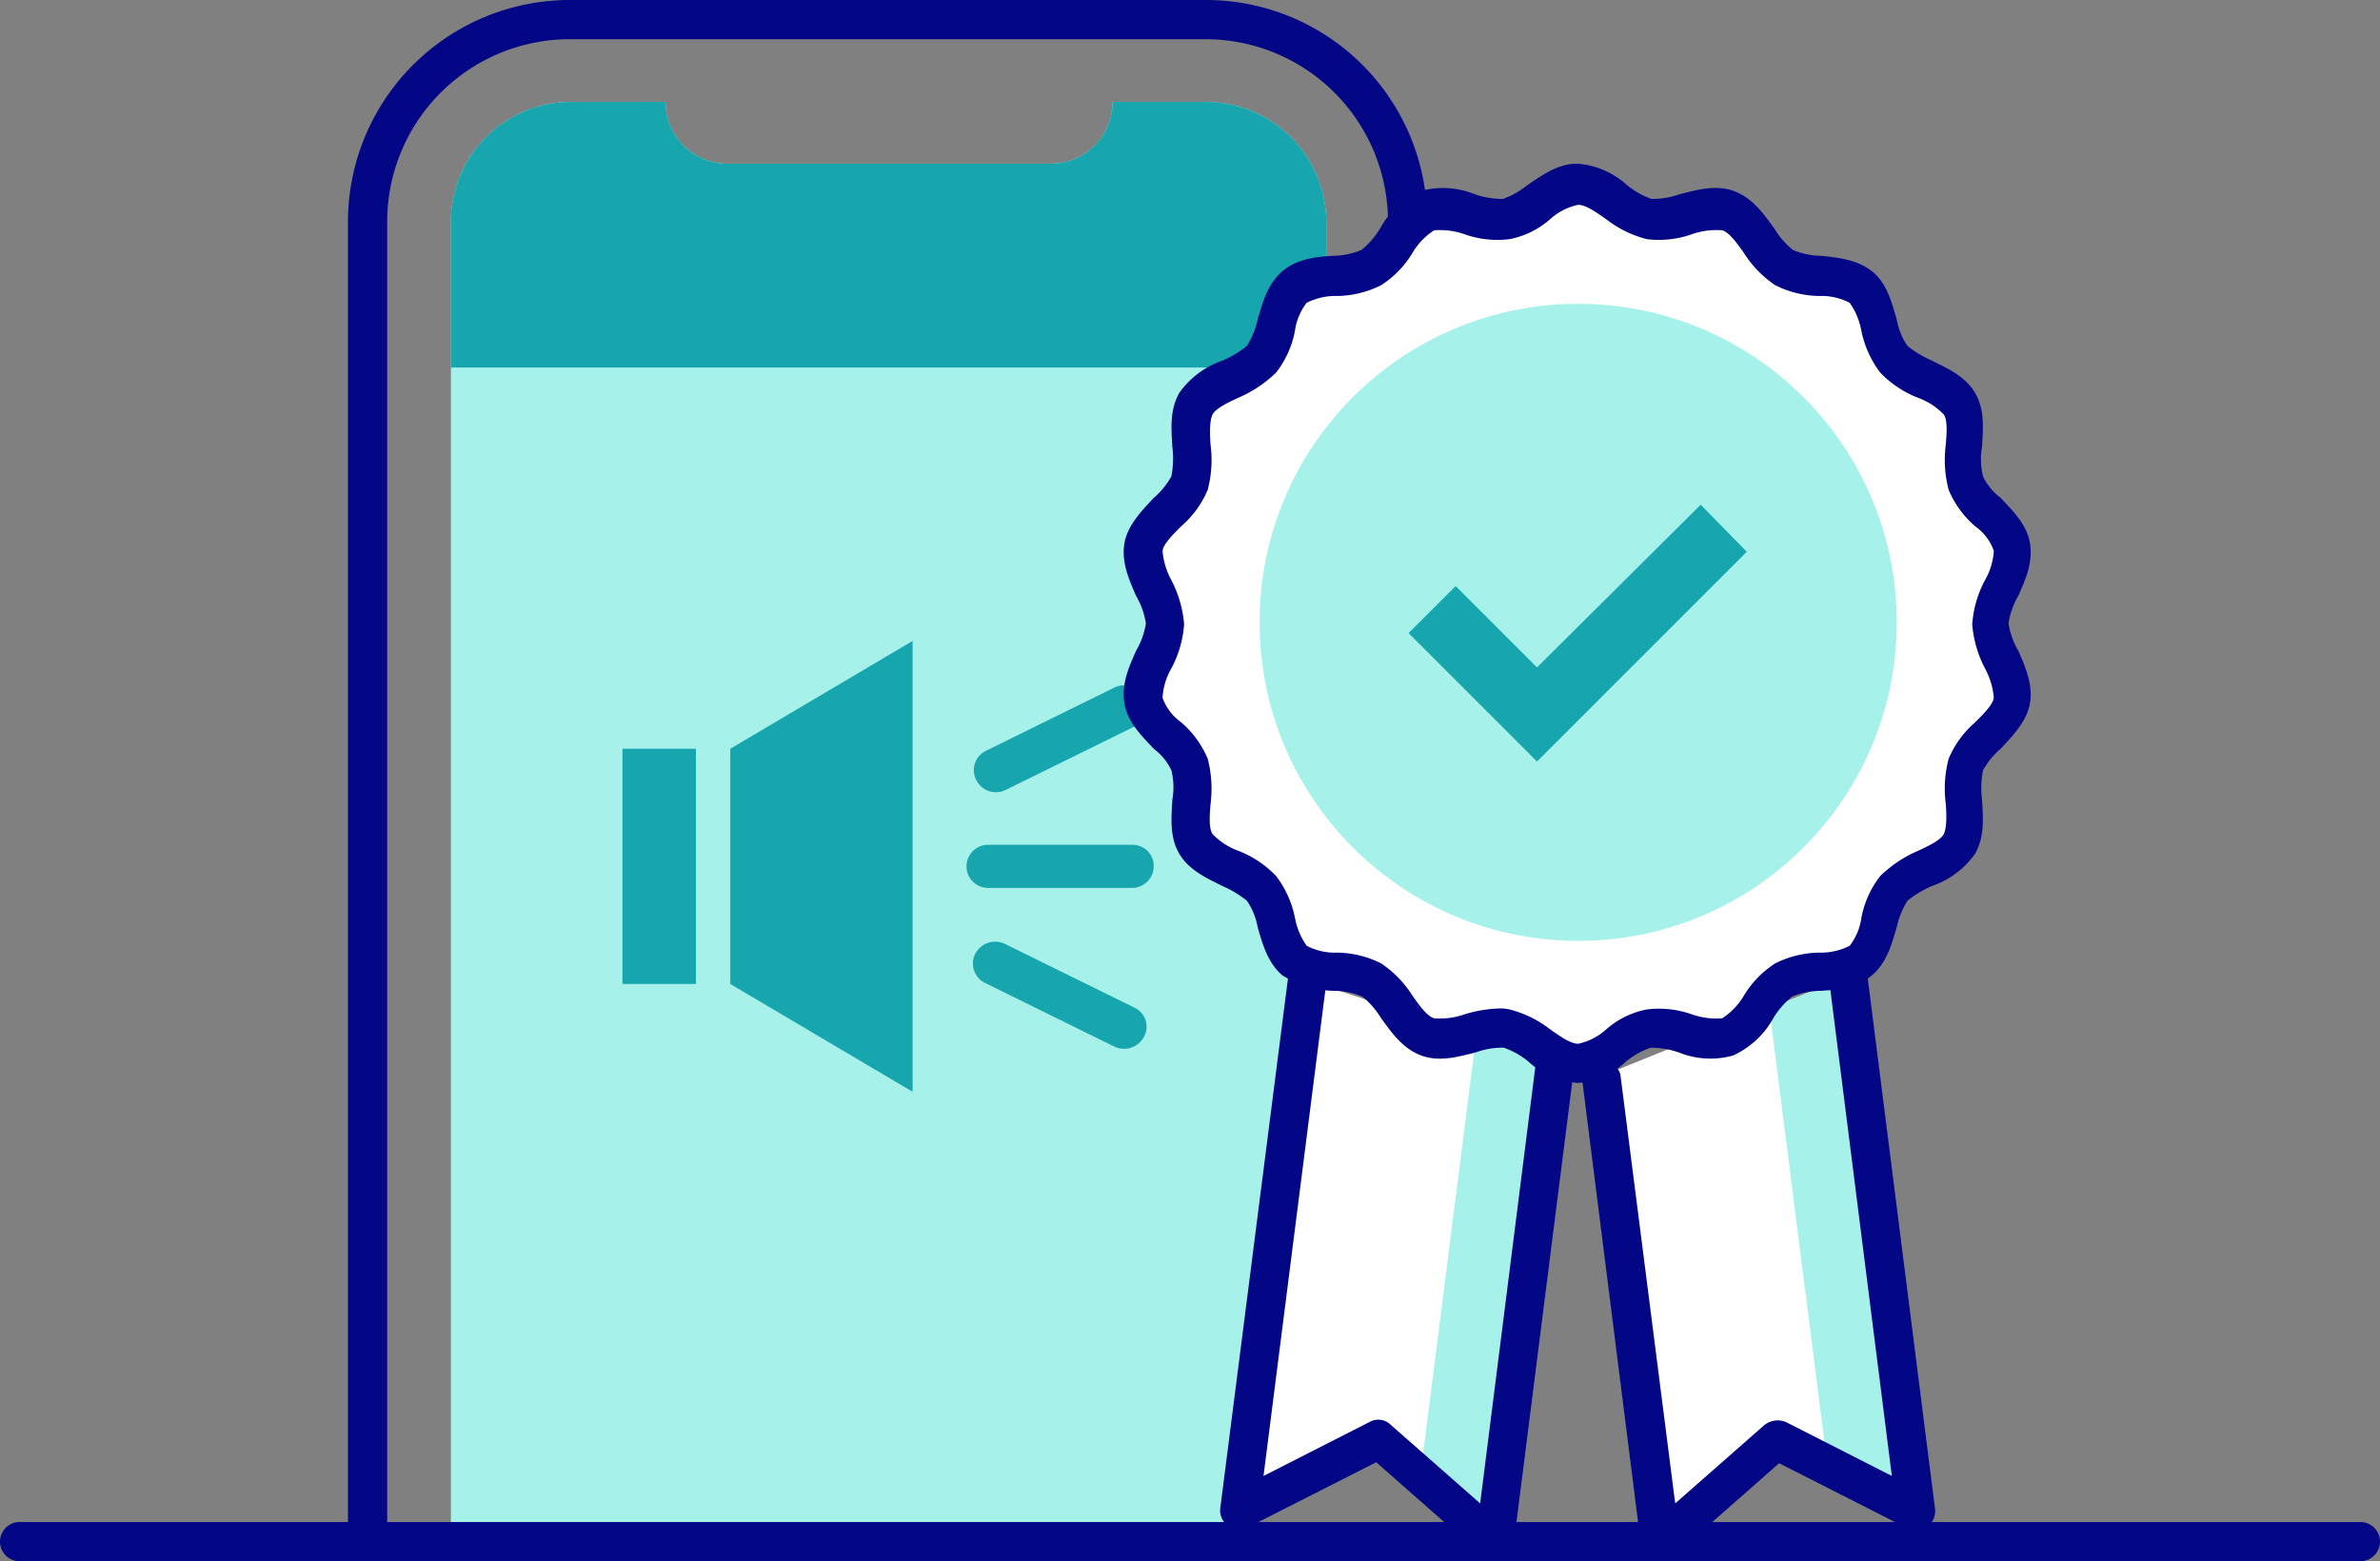
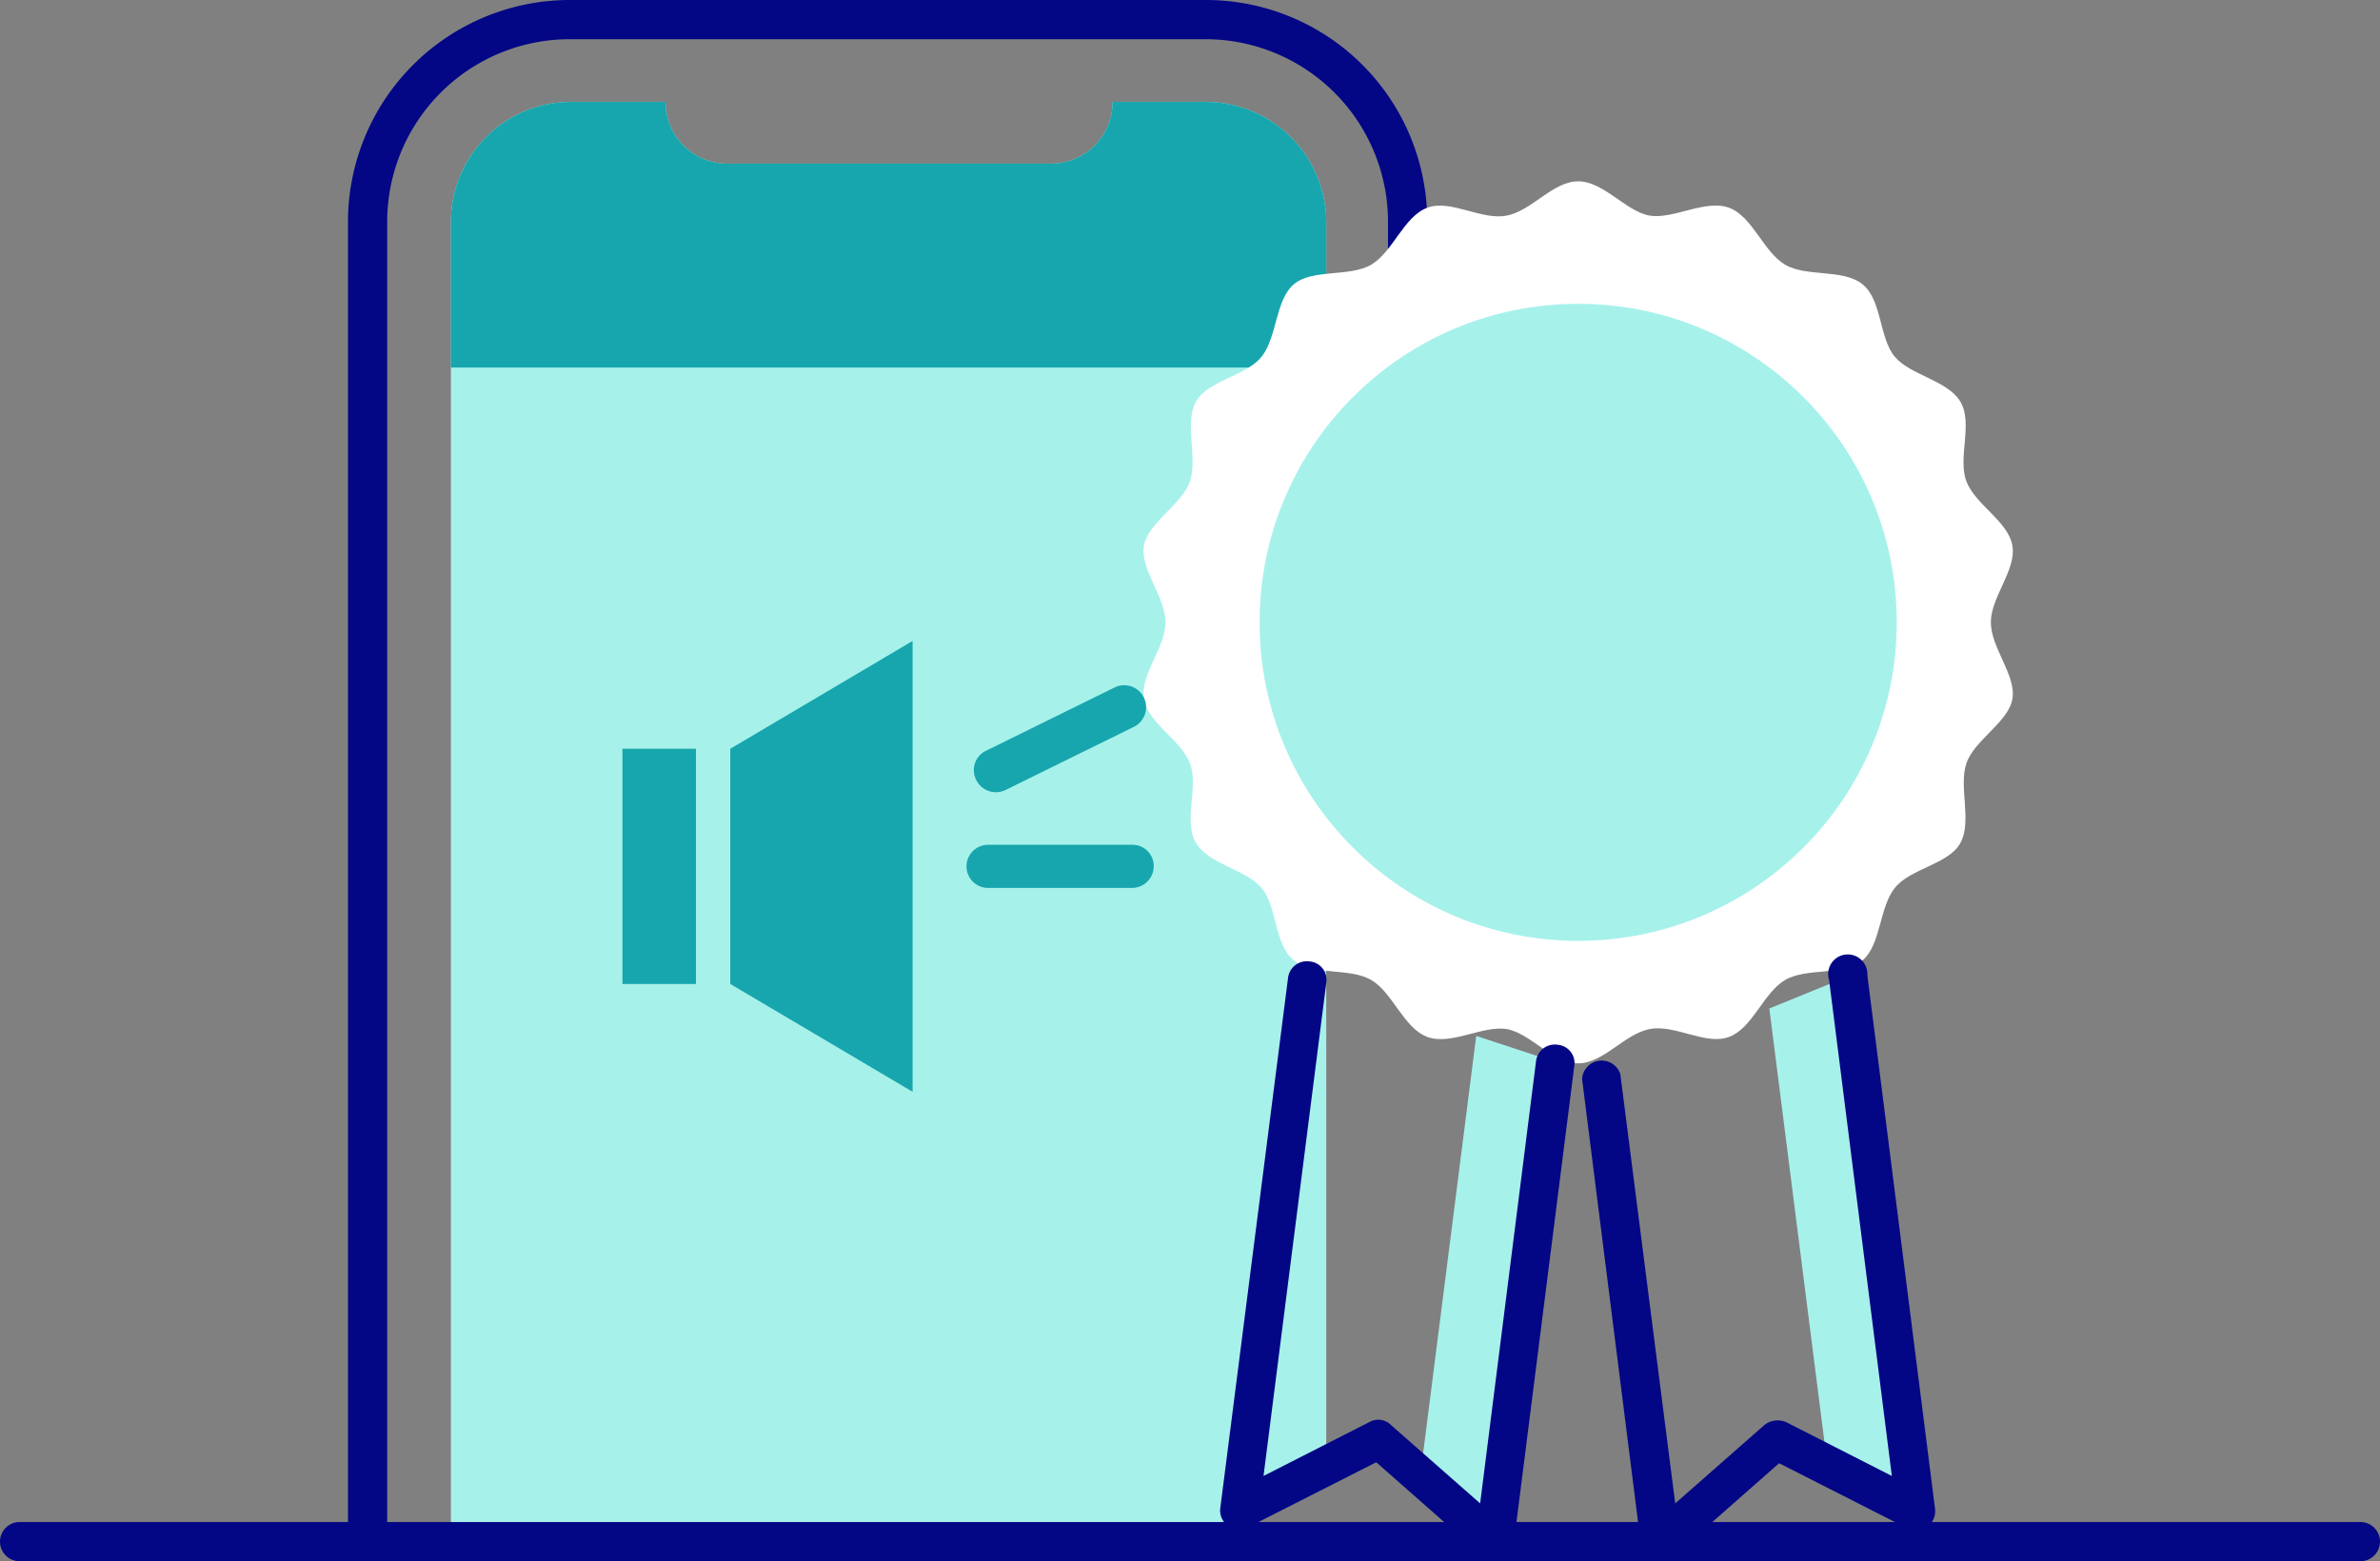
<svg xmlns="http://www.w3.org/2000/svg" width="242.8" height="159.3" viewBox="0 0 242.8 159.3">
  <rect x="0" y="0" width="242.8" height="159.3" fill="#808080" stroke="none" />
  <defs>
    <style>.a{fill:#a7f1eb;}.b{fill:#030685;}.c{fill:#17a6ad;}.d{fill:#fff;}</style>
  </defs>
  <path class="a" d="M123.1,10.4h-9.6a6.27,6.27,0,0,1-6.3,6.3h-33a6.27,6.27,0,0,1-6.3-6.3H58.2A12.25,12.25,0,0,0,46,22.6V157.3h77.2l12.1-7.8V22.6A12.31,12.31,0,0,0,123.1,10.4Z" />
  <path class="b" d="M37.5,159.3a2,2,0,0,1-2-2V22.6A22.64,22.64,0,0,1,58.1,0H123a22.58,22.58,0,0,1,22.6,22.6V33.2a2,2,0,1,1-4,0V22.6A18.63,18.63,0,0,0,123,4H58.1A18.63,18.63,0,0,0,39.5,22.6V157.3A2,2,0,0,1,37.5,159.3Z" />
  <path class="c" d="M123.1,10.4h-9.6a6.27,6.27,0,0,1-6.3,6.3h-33a6.27,6.27,0,0,1-6.3-6.3H58.2A12.25,12.25,0,0,0,46,22.6V37.5h89.3V22.6A12.31,12.31,0,0,0,123.1,10.4Z" />
-   <polyline class="d" points="158.8 108.4 152.6 157.3 140.6 146.8 126.4 154 133.3 100" />
-   <polyline class="d" points="163.4 109.8 169.4 157.3 181.3 146.8 195.5 154 188.6 99.6" />
  <polygon class="a" points="158.5 108.3 150.6 105.7 144.9 150.5 152.6 157.3 156.7 124.8 158.5 108.3" />
  <polygon class="a" points="195.5 154 188.6 99.6 180.5 102.9 186.4 149.3 195.5 154" />
  <path class="d" d="M161,108.5c-2.6,0-4.9-3.1-7.3-3.5s-5.7,1.7-8.1.8-3.5-4.5-5.7-5.8-5.9-.4-7.9-2-1.7-5.5-3.3-7.4-5.4-2.4-6.7-4.6.3-5.7-.6-8.1-4.3-4.1-4.7-6.6,2.2-5.2,2.2-7.8-2.6-5.4-2.2-7.8,3.9-4.2,4.7-6.6-.6-5.9.6-8.1,5.1-2.6,6.7-4.6,1.4-5.8,3.3-7.4,5.7-.7,7.9-2,3.3-4.9,5.7-5.8,5.5,1.3,8.1.8,4.7-3.5,7.3-3.5,4.9,3.1,7.3,3.5,5.7-1.7,8.1-.8,3.5,4.5,5.7,5.8,5.9.4,7.9,2,1.7,5.5,3.3,7.4,5.4,2.4,6.7,4.6-.3,5.7.6,8.1,4.3,4.1,4.7,6.6-2.2,5.2-2.2,7.8,2.6,5.4,2.2,7.8-3.9,4.2-4.7,6.6.6,5.9-.6,8.1-5.1,2.6-6.7,4.6-1.4,5.8-3.3,7.4-5.7.7-7.9,2-3.3,4.9-5.7,5.8-5.5-1.3-8.1-.8S163.6,108.5,161,108.5Z" />
  <circle class="a" cx="161" cy="63.5" r="32.5" />
-   <polygon class="c" points="173.5 51.5 156.8 68.1 148.5 59.8 143.7 64.6 156.8 77.7 178.2 56.3 173.5 51.5" />
  <path class="b" d="M152.6,159.3a1.9,1.9,0,0,1-1.3-.5l-10.9-9.6-13,6.6a2.22,2.22,0,0,1-2.1-.1,1.92,1.92,0,0,1-.8-1.9l6.9-54a1.93,1.93,0,0,1,2.2-1.7,1.88,1.88,0,0,1,1.7,2.2l-6.4,50.3,10.8-5.5a1.82,1.82,0,0,1,2.2.3l9.1,8,5.7-45.1a1.93,1.93,0,0,1,2.2-1.7,1.88,1.88,0,0,1,1.7,2.2l-6.2,48.9a2,2,0,0,1-1.3,1.6Z" />
  <path class="b" d="M169.4,159.3a1.7,1.7,0,0,1-.7-.1,2.11,2.11,0,0,1-1.3-1.6l-6-47.5a2,2,0,0,1,3.9-.5l5.6,43.8,9.1-8a2.19,2.19,0,0,1,2.2-.3l10.8,5.5L186.6,100a2,2,0,1,1,3.9-.5l6.9,54.4a2,2,0,0,1-.8,1.9,2,2,0,0,1-2.1.1l-13-6.6-10.9,9.6A1.9,1.9,0,0,1,169.4,159.3Z" />
  <path class="c" d="M102.6,80.6l13.2-6.5a2.24,2.24,0,0,0-2-4l-13.2,6.5a2.19,2.19,0,0,0-1,3A2.24,2.24,0,0,0,102.6,80.6Z" />
  <rect class="c" x="63.5" y="76.4" width="7.5" height="24" />
  <path class="c" d="M115.5,86.2H100.8a2.2,2.2,0,0,0,0,4.4h14.7a2.22,2.22,0,0,0,2.2-2.2A2.16,2.16,0,0,0,115.5,86.2Z" />
-   <path class="c" d="M115.7,102.8l-13.2-6.5a2.3,2.3,0,0,0-3,1,2.21,2.21,0,0,0,1,3l13.2,6.5a2.3,2.3,0,0,0,3-1A2.14,2.14,0,0,0,115.7,102.8Z" />
  <polygon class="c" points="74.5 100.4 93.1 111.4 93.1 65.4 74.5 76.4 74.5 100.4" />
-   <path class="b" d="M161,110.5a8.47,8.47,0,0,1-5.1-2.2,8.05,8.05,0,0,0-2.5-1.4,8,8,0,0,0-2.9.5c-1.7.4-3.6,1-5.5.3s-3-2.3-4.1-3.8a8.6,8.6,0,0,0-1.9-2.2,7.39,7.39,0,0,0-2.9-.6,10.25,10.25,0,0,1-5.3-1.6c-1.5-1.3-2-3.2-2.5-4.9a6.86,6.86,0,0,0-1.1-2.7,10.93,10.93,0,0,0-2.5-1.5c-1.6-.8-3.4-1.6-4.4-3.3s-.8-3.7-.7-5.5a7.28,7.28,0,0,0-.1-3,5.83,5.83,0,0,0-1.8-2.2c-1.2-1.3-2.7-2.7-3-4.7s.5-3.7,1.2-5.3a7.93,7.93,0,0,0,1-2.8,7.93,7.93,0,0,0-1-2.8c-.7-1.6-1.5-3.4-1.2-5.3s1.8-3.4,3-4.7a7.88,7.88,0,0,0,1.8-2.2,9.41,9.41,0,0,0,.1-3c-.1-1.8-.3-3.7.7-5.5a8.91,8.91,0,0,1,4.4-3.3,10.93,10.93,0,0,0,2.5-1.5,8.44,8.44,0,0,0,1.1-2.7c.5-1.7,1-3.6,2.5-4.9s3.5-1.5,5.2-1.6a7.82,7.82,0,0,0,2.9-.6,8.6,8.6,0,0,0,1.9-2.2,8.91,8.91,0,0,1,4.1-3.8,8.59,8.59,0,0,1,5.5.3,8.79,8.79,0,0,0,2.9.5,8.05,8.05,0,0,0,2.5-1.4c1.5-1,3.1-2.2,5.1-2.2a8.47,8.47,0,0,1,5.1,2.2,8.05,8.05,0,0,0,2.5,1.4,8.4,8.4,0,0,0,2.9-.5c1.7-.4,3.6-1,5.5-.3s3,2.3,4.1,3.8a8.6,8.6,0,0,0,1.9,2.2,7.39,7.39,0,0,0,2.9.6c1.8.2,3.7.4,5.2,1.6s2,3.2,2.5,4.9a6.86,6.86,0,0,0,1.1,2.7,10.93,10.93,0,0,0,2.5,1.5c1.6.8,3.4,1.6,4.4,3.3s.8,3.7.7,5.5a7.28,7.28,0,0,0,.1,3,5.83,5.83,0,0,0,1.8,2.2c1.2,1.3,2.7,2.7,3,4.7s-.5,3.7-1.2,5.3a7.93,7.93,0,0,0-1,2.8,7.93,7.93,0,0,0,1,2.8c.7,1.6,1.5,3.4,1.2,5.3s-1.8,3.4-3,4.7a7.88,7.88,0,0,0-1.8,2.2,9.56,9.56,0,0,0-.1,3c.1,1.8.3,3.7-.7,5.5a8.91,8.91,0,0,1-4.4,3.3,10.93,10.93,0,0,0-2.5,1.5,8.44,8.44,0,0,0-1.1,2.7c-.5,1.7-1,3.6-2.5,4.9s-3.5,1.5-5.3,1.6a7.82,7.82,0,0,0-2.9.6,8.6,8.6,0,0,0-1.9,2.2,8.91,8.91,0,0,1-4.1,3.8,8.59,8.59,0,0,1-5.5-.3,8.79,8.79,0,0,0-2.9-.5,8.05,8.05,0,0,0-2.5,1.4A8,8,0,0,1,161,110.5Zm-8.1-7.6a4.1,4.1,0,0,1,1.1.1,11.21,11.21,0,0,1,4.1,2c1,.7,2.1,1.5,2.9,1.5a6.18,6.18,0,0,0,2.9-1.5,8.77,8.77,0,0,1,4.1-2,10.08,10.08,0,0,1,4.6.5,7.49,7.49,0,0,0,3.1.4,7,7,0,0,0,2.2-2.3,10.06,10.06,0,0,1,3.2-3.3,10.3,10.3,0,0,1,4.5-1.1,6.46,6.46,0,0,0,3.1-.7,6,6,0,0,0,1.2-2.9,10,10,0,0,1,1.9-4.2,12.68,12.68,0,0,1,3.9-2.6c1.1-.5,2.3-1.1,2.6-1.7s.3-1.9.2-3.1a11.94,11.94,0,0,1,.3-4.6,10.14,10.14,0,0,1,2.7-3.7c.9-.9,1.8-1.8,1.9-2.5a7.49,7.49,0,0,0-.9-3,11.69,11.69,0,0,1-1.3-4.5,11.21,11.21,0,0,1,1.3-4.5,6.71,6.71,0,0,0,.9-3,5.21,5.21,0,0,0-1.9-2.5,10.14,10.14,0,0,1-2.7-3.7,12.07,12.07,0,0,1-.3-4.6c.1-1.2.2-2.5-.2-3.1a6.87,6.87,0,0,0-2.6-1.7,10.68,10.68,0,0,1-3.9-2.6,10.55,10.55,0,0,1-1.9-4.2,7.21,7.21,0,0,0-1.2-2.9,6.17,6.17,0,0,0-3.1-.7,10.3,10.3,0,0,1-4.5-1.1,11.17,11.17,0,0,1-3.2-3.3c-.7-1-1.5-2.1-2.2-2.3a7.49,7.49,0,0,0-3.1.4,10.08,10.08,0,0,1-4.6.5,11.21,11.21,0,0,1-4.1-2c-1-.7-2.1-1.5-2.9-1.5a6.18,6.18,0,0,0-2.9,1.5,8.77,8.77,0,0,1-4.1,2,10.08,10.08,0,0,1-4.6-.5,7.49,7.49,0,0,0-3.1-.4,7,7,0,0,0-2.2,2.3,10.06,10.06,0,0,1-3.2,3.3,10.3,10.3,0,0,1-4.5,1.1,6.46,6.46,0,0,0-3.1.7,6,6,0,0,0-1.2,2.9,10,10,0,0,1-1.9,4.2,12.68,12.68,0,0,1-3.9,2.6c-1.1.5-2.3,1.1-2.6,1.7s-.3,1.9-.2,3.1a11.94,11.94,0,0,1-.3,4.6,10.14,10.14,0,0,1-2.7,3.7c-.9.9-1.8,1.8-1.9,2.5a7.49,7.49,0,0,0,.9,3,11.69,11.69,0,0,1,1.3,4.5,11.21,11.21,0,0,1-1.3,4.5,6.71,6.71,0,0,0-.9,3,5.21,5.21,0,0,0,1.9,2.5,10.14,10.14,0,0,1,2.7,3.7,12.07,12.07,0,0,1,.3,4.6c-.1,1.2-.2,2.5.2,3.1a6.87,6.87,0,0,0,2.6,1.7,10.68,10.68,0,0,1,3.9,2.6,10.55,10.55,0,0,1,1.9,4.2,7.21,7.21,0,0,0,1.2,2.9,6.17,6.17,0,0,0,3.1.7,10.3,10.3,0,0,1,4.5,1.1,11.17,11.17,0,0,1,3.2,3.3c.7,1,1.5,2.1,2.2,2.3a7.49,7.49,0,0,0,3.1-.4A13.5,13.5,0,0,1,152.9,102.9Z" />
-   <path class="b" d="M240.8,159.3H2a2,2,0,0,1,0-4H240.8a2,2,0,0,1,0,4Z" />
+   <path class="b" d="M240.8,159.3H2a2,2,0,0,1,0-4H240.8a2,2,0,0,1,0,4" />
</svg>